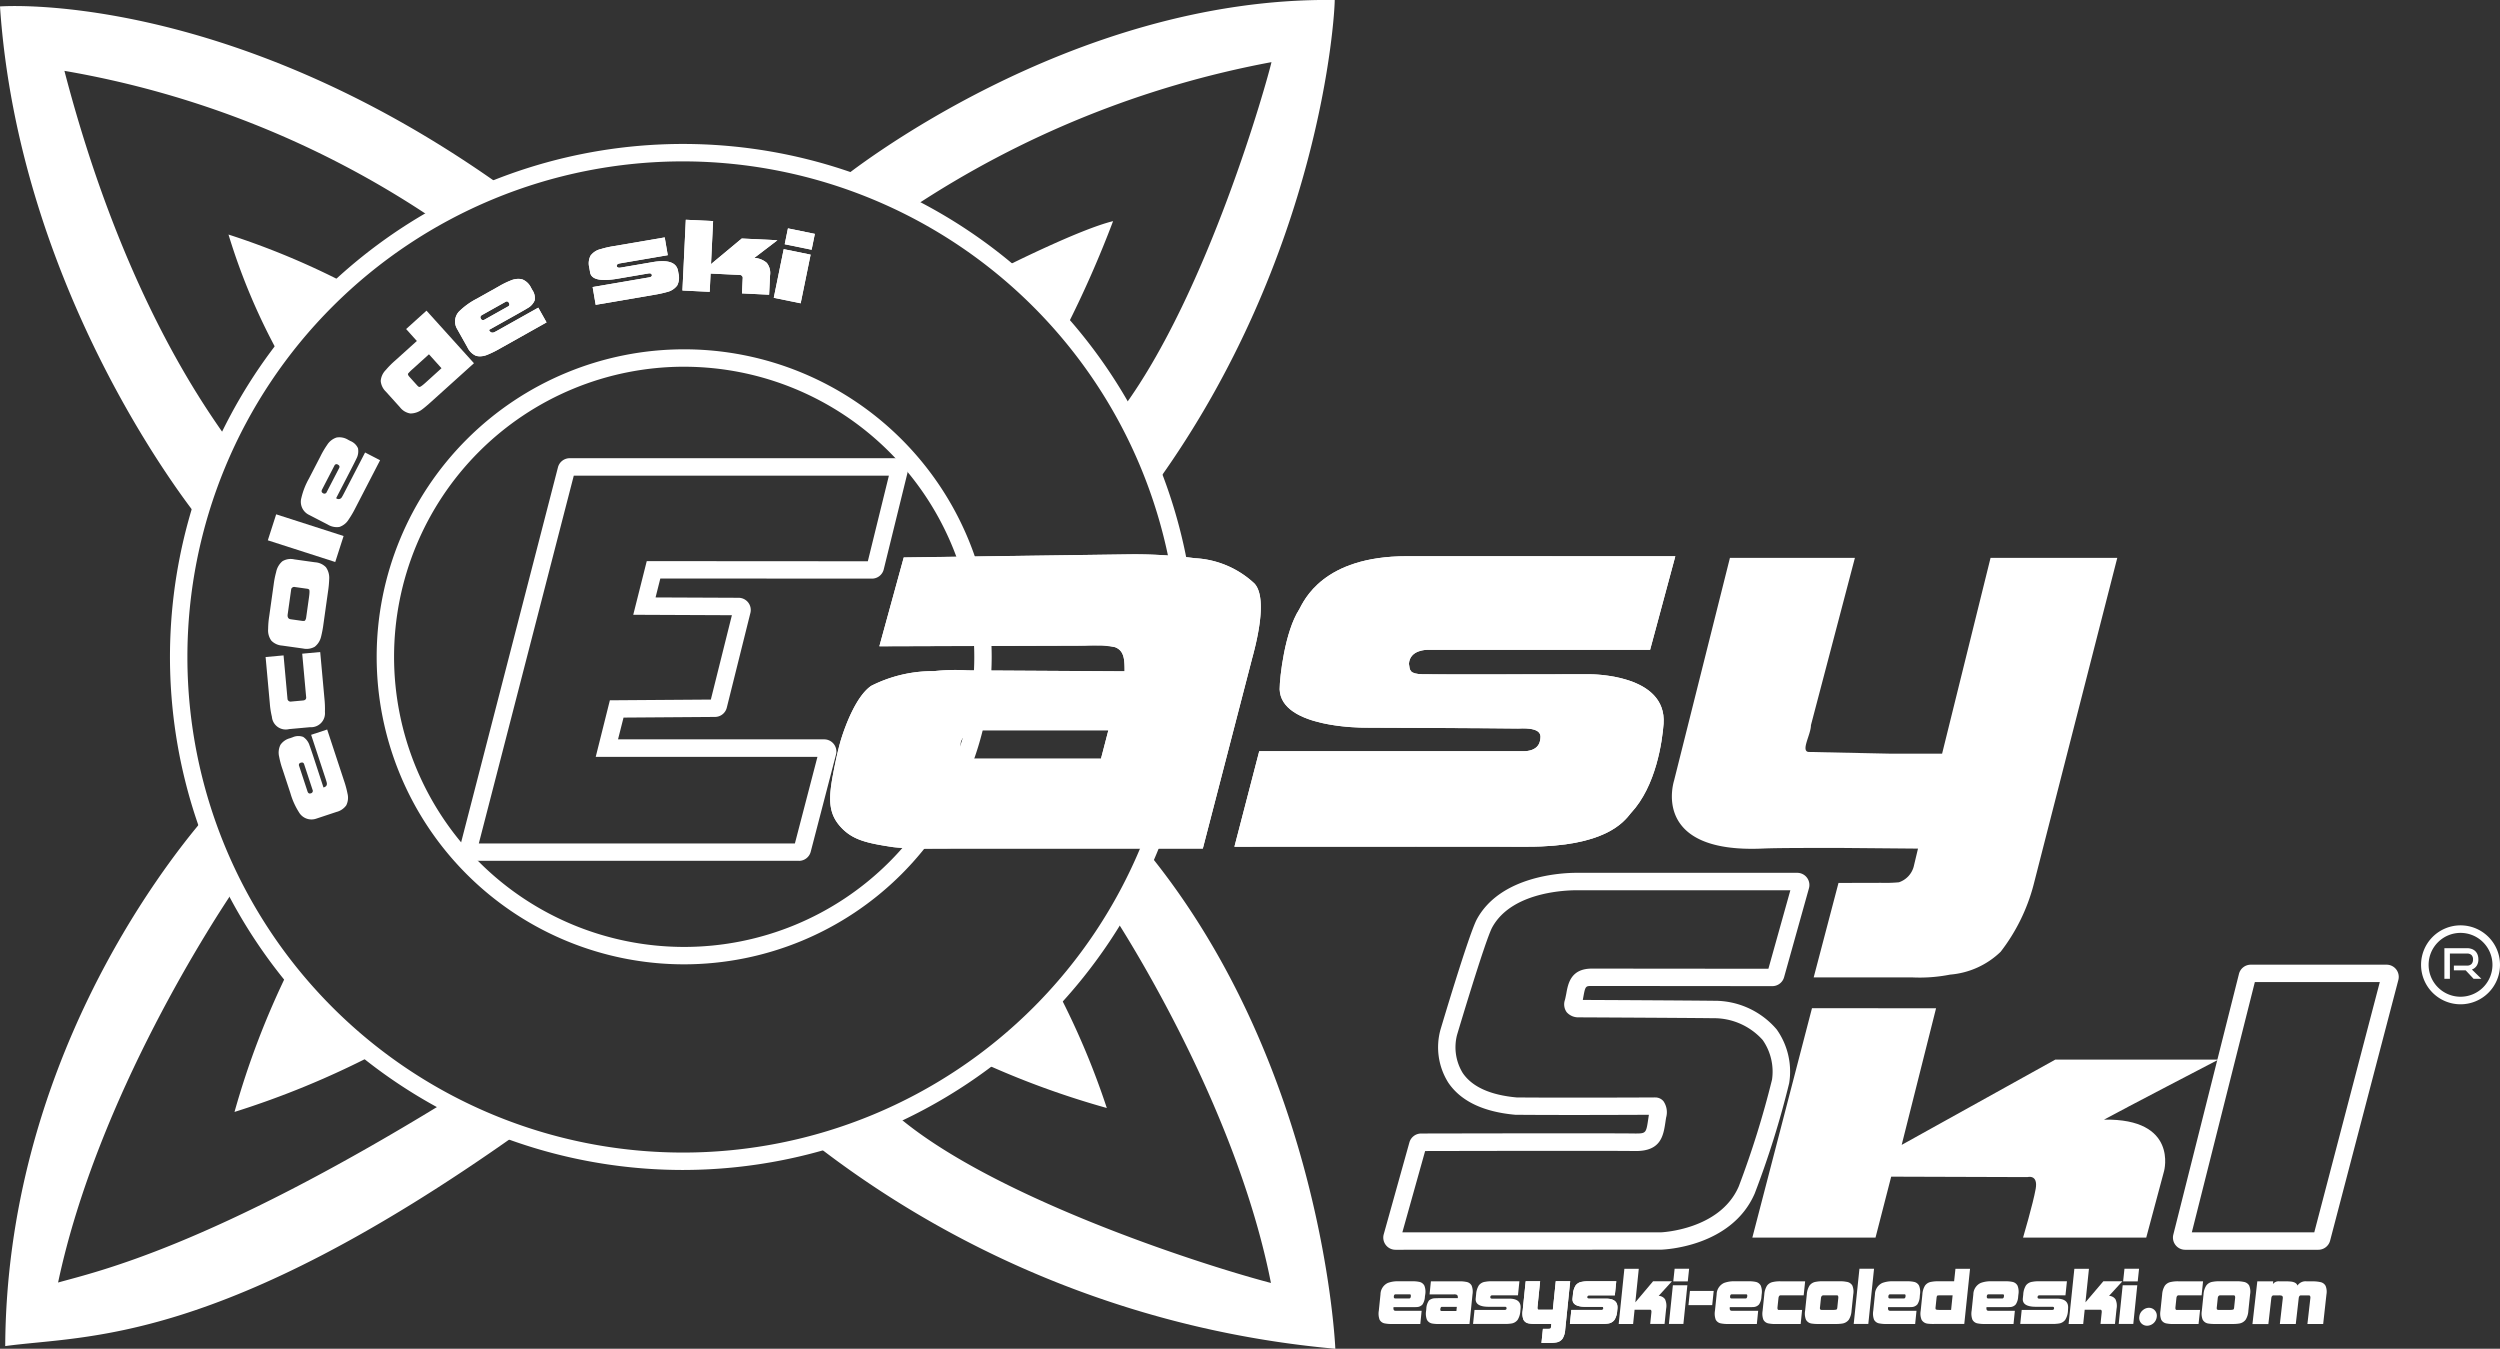
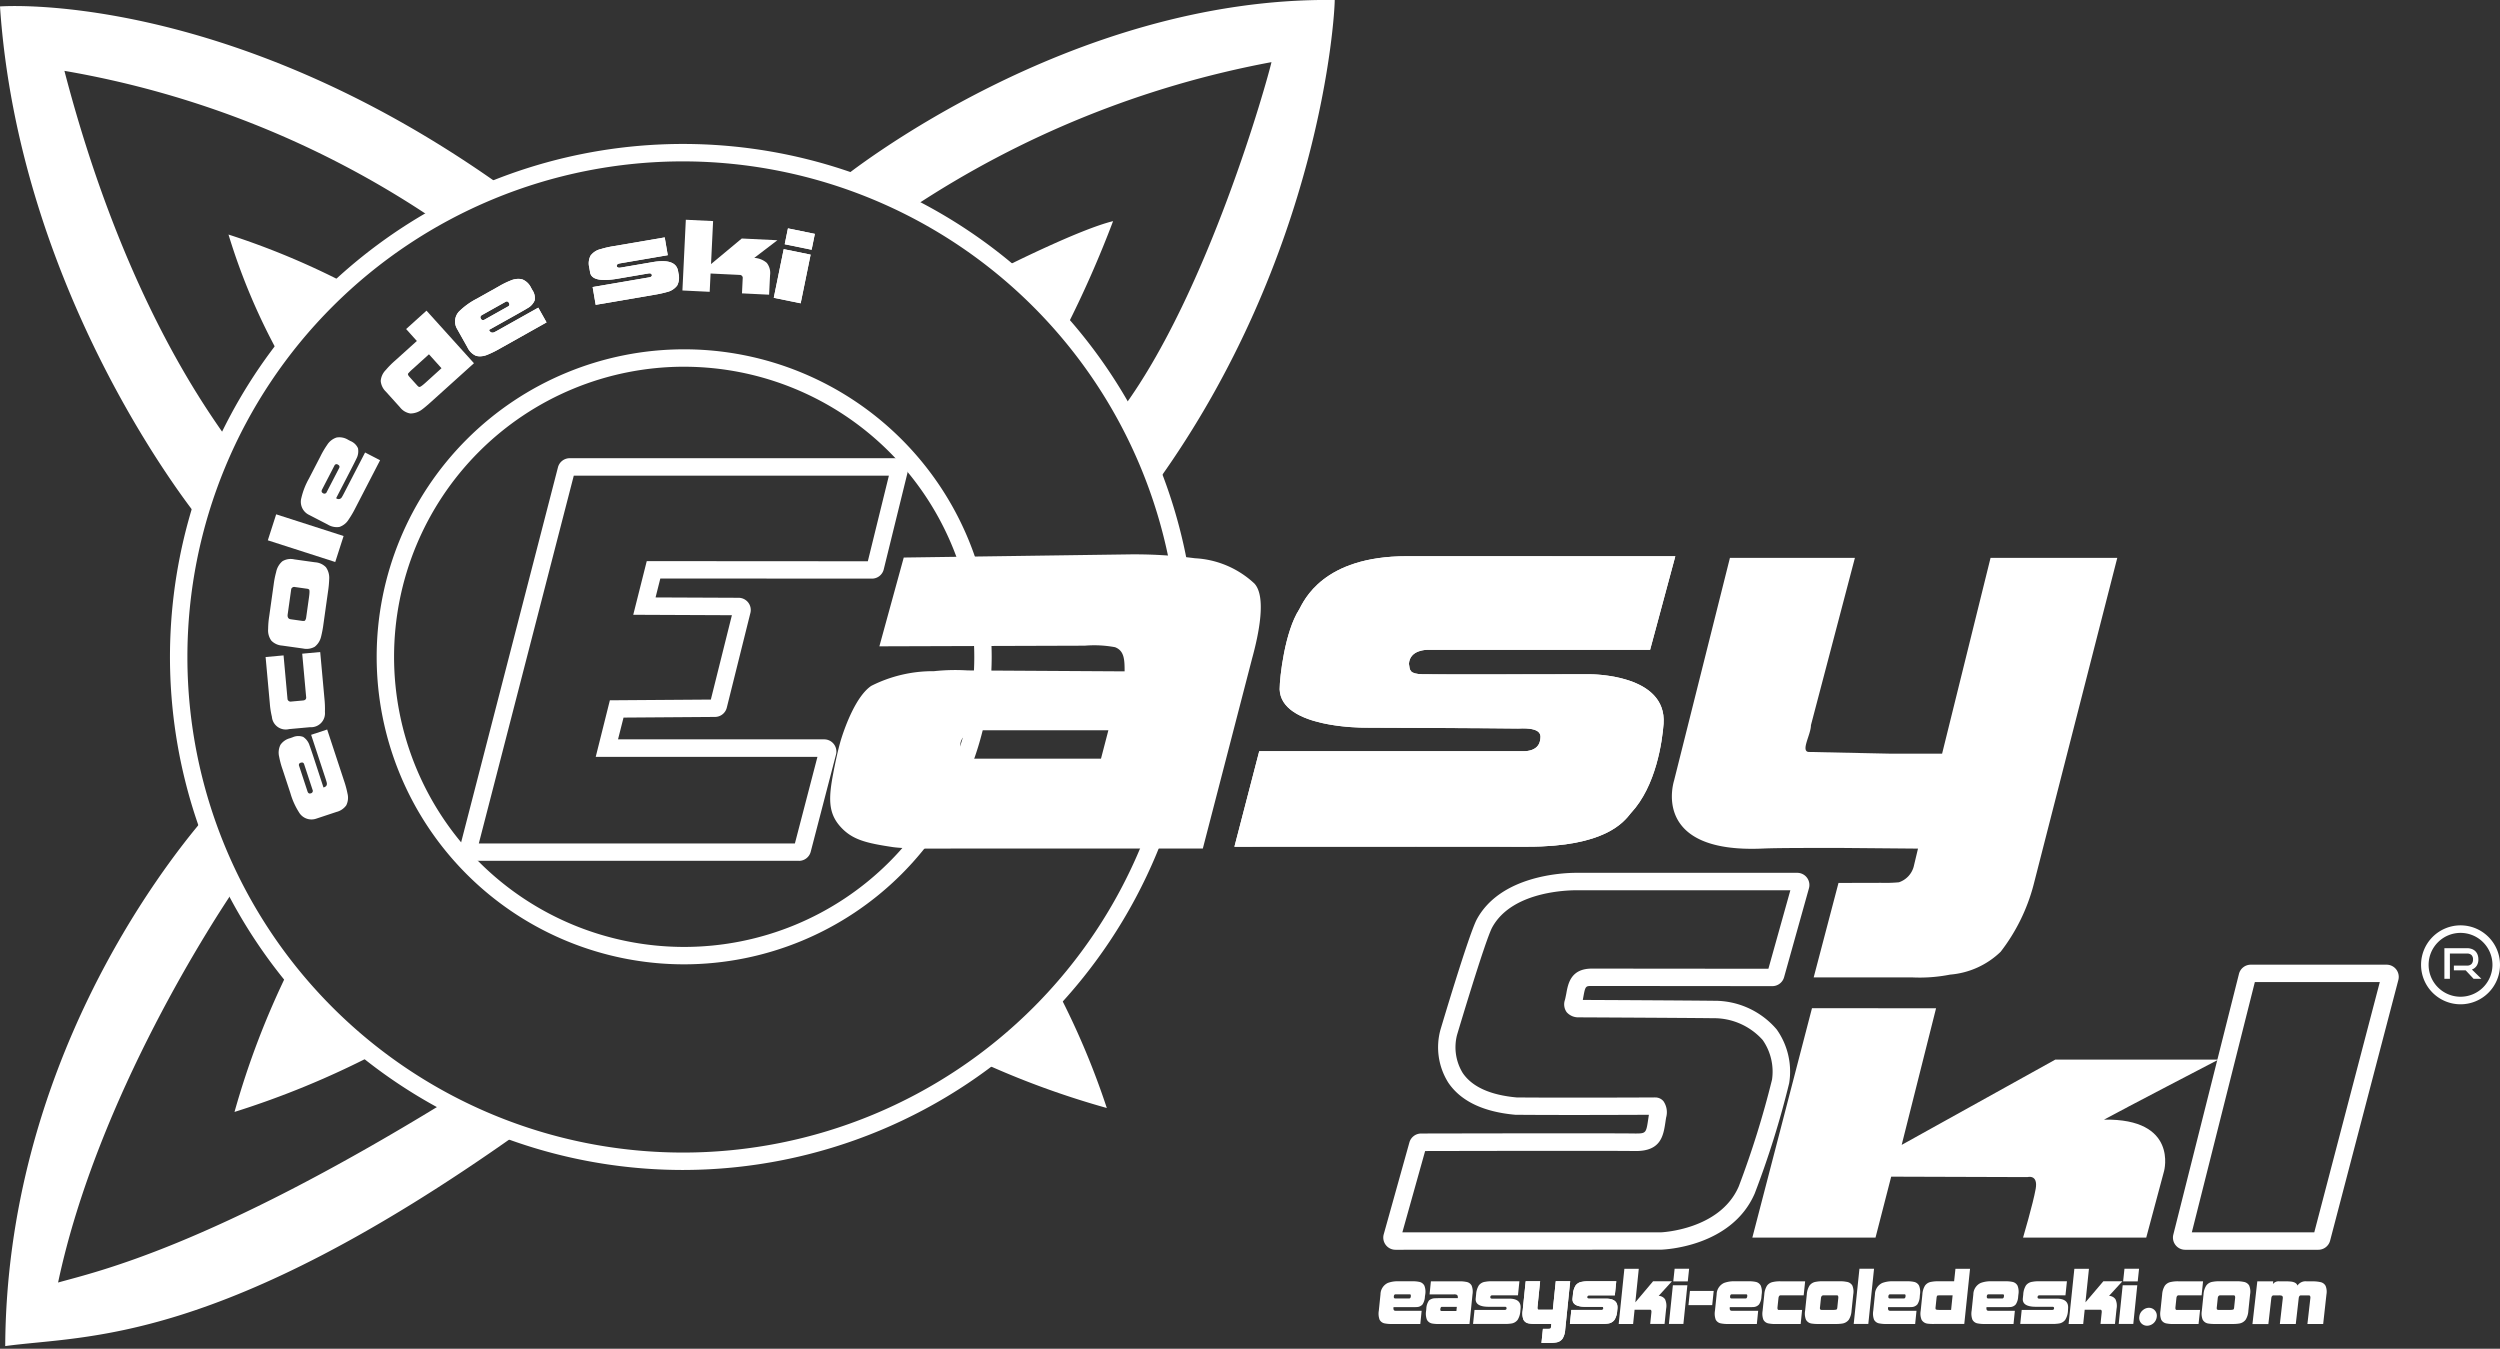
<svg xmlns="http://www.w3.org/2000/svg" width="188.449" height="101.665" viewBox="0 0 188.449 101.665">
  <rect x="0" y="0" width="188.449" height="101.665" fill="#333333" stroke="none" />
  <defs>
    <clipPath id="a">
      <rect width="188.449" height="101.665" fill="none" />
    </clipPath>
  </defs>
  <g clip-path="url(#a)">
    <path d="M480.33,176.957l4.2-16.743h9.421l-3.315,12.613c0,.7-.77,1.918-.2,2.018l6.128.129h3.959l3.652-14.76h9.553l-6.315,24.668a14.074,14.074,0,0,1-2.476,5.025,6.209,6.209,0,0,1-3.812,1.723,11.83,11.83,0,0,1-2.9.208h-7.382l1.87-7.119,3.194-.008a11.19,11.19,0,0,0,1.358-.04,1.719,1.719,0,0,0,1.113-1.166l.328-1.373-5.6-.049c-1.961,0-4.907-.01-6.08.044-8.6.394-6.693-5.17-6.693-5.17" transform="translate(-354.128 -118.164)" fill="#fff" />
    <path d="M367.517,159.76h20.242l-1.9,7.051H369.092s-1.345-.033-1.411,1.05c.066.492.033.766,1.017.793s12.565,0,12.565,0,5.873-.072,5.61,3.734c-.1,1.312-.558,4.692-2.461,6.726-.525.656-1.9,2.554-7.841,2.54s-22.047,0-22.047,0l1.87-7.2h19.849s1.115.1,1.312-.755c.1-.427.2-1.05-1.64-.951-1.9-.033-11.548-.066-11.548-.066s-6.332.066-6.43-2.887c0-.919.39-4.349,1.472-6.022.361-.656,1.776-4.014,8.108-4.014" transform="translate(-261.475 -117.829)" fill="#fff" />
    <path d="M387.759,159.76l-1.9,7.051H369.079c-.137,0-1.336.029-1.4,1.05.066.492.033.766,1.017.793.328.009,1.834.012,3.7.012,3.723,0,8.87-.012,8.87-.012h.023c.394,0,5.841.066,5.588,3.734-.1,1.312-.558,4.692-2.461,6.726-.523.654-1.893,2.54-7.777,2.54h-.065c-1.979,0-5.089-.006-8.355-.006-6.533,0-13.692.006-13.692.006l1.87-7.2h19.849s.039,0,.1,0c.282,0,1.048-.065,1.208-.758.091-.4.183-.962-1.276-.962-.112,0-.234,0-.365.01-1.9-.033-11.548-.066-11.548-.066h-.033c-.494,0-6.3-.06-6.4-2.887,0-.919.39-4.349,1.472-6.022.361-.656,1.776-4.014,8.108-4.014Zm0,.525h0Z" transform="translate(-261.475 -117.829)" fill="#fff" />
    <path d="M507.768,289.56l-4.495,17.29h9.285l1.181-4.593,10.269.033s.82-.23.623.886-.951,3.674-.951,3.674h9.285l1.345-5.02s1.083-3.97-4.527-3.871c1.247-.689,8.628-4.527,8.628-4.527h-12.3l-11.581,6.43,2.592-10.3Z" transform="translate(-371.182 -213.561)" fill="#fff" />
    <path d="M641.295,279.085l-5.145,19.652H626.11l4.948-19.652Zm0-.525H631.059a.525.525,0,0,0-.509.4L625.6,298.609a.525.525,0,0,0,.509.653H636.15a.525.525,0,0,0,.508-.392l5.145-19.652a.525.525,0,0,0-.508-.658m0,1.05h0Z" transform="translate(-461.392 -205.448)" fill="#fff" />
    <path d="M635.043,298.549H625a.919.919,0,0,1-.891-1.143l4.948-19.652a.918.918,0,0,1,.891-.694h10.236a.912.912,0,0,1,.727.357.924.924,0,0,1,.161.794l-5.145,19.652a.919.919,0,0,1-.889.686m-9.534-1.312h9.23l4.939-18.865h-9.419Z" transform="translate(-460.285 -204.342)" fill="#fff" />
    <path d="M412.92,252.7h16.66l-1.875,6.705s-12.068-.012-13.61-.012-1.411,1.214-1.64,2.067a.6.6,0,0,0,.643.82h.013s7.349.033,10.171.066c5.709.426,4.79,5.118,4.79,5.118a69.8,69.8,0,0,1-2.526,8.1c-1.542,3.576-6.266,3.707-6.266,3.707H399.3l1.936-6.921s6.488-.015,11.276-.015c2.322,0,4.244,0,4.833.014h.081c1.722,0,1.693-1.036,1.887-2.2.161-.966-.271-1.054-.433-1.054a.358.358,0,0,0-.059,0s-2.945.015-6.027.015c-1.541,0-3.116,0-4.373-.015-6.266-.558-4.856-5.216-4.856-5.216s2.067-6.955,2.657-8.136c1.548-2.917,5.905-3.052,6.7-3.052m0-.525c-.9,0-5.48.161-7.163,3.331-.61,1.22-2.612,7.947-2.7,8.233a4.6,4.6,0,0,0,.543,3.637c.871,1.29,2.476,2.048,4.769,2.252l.042,0c1.114.01,2.587.015,4.378.015,2.951,0,5.814-.014,6.018-.014a1.27,1.27,0,0,1-.017.439c-.019.115-.036.229-.053.341-.155,1.033-.213,1.419-1.316,1.419h-.072c-.526-.01-2.155-.014-4.842-.014-4.734,0-11.212.015-11.277.015a.525.525,0,0,0-.5.384l-1.936,6.921a.525.525,0,0,0,.505.666h19.995c.207-.006,5.068-.184,6.729-4.012a69,69,0,0,0,2.558-8.194c0-.009,0-.019.006-.029a5.041,5.041,0,0,0-.866-3.734,5.782,5.782,0,0,0-4.4-2.008l-.033,0c-2.791-.032-10.1-.065-10.174-.066h-.022a.435.435,0,0,1-.15-.03.472.472,0,0,1,.02-.129c.048-.179.081-.363.113-.541.144-.809.233-1.137,1.021-1.137,1.542,0,13.61.012,13.61.012h0a.525.525,0,0,0,.505-.383l1.875-6.705a.525.525,0,0,0-.506-.666H412.92" transform="translate(-294.11 -185.992)" fill="#fff" />
    <path d="M398.193,279.092a.919.919,0,0,1-.884-1.166L399.244,271a.922.922,0,0,1,.883-.671c.038,0,6.538-.015,11.278-.015,2.688,0,4.319.005,4.85.014h.069c.76,0,.77-.061.923-1.083.016-.107.032-.216.051-.326-.926,0-3.239.013-5.609.013-1.8,0-3.271-.005-4.381-.015l-.074,0c-2.416-.215-4.118-1.03-5.059-2.424a5,5,0,0,1-.594-3.972c.084-.284,2.091-7.034,2.721-8.294,1.792-3.378,6.575-3.549,7.515-3.549l.143,0h16.517a.918.918,0,0,1,.885,1.166l-1.875,6.705a.921.921,0,0,1-.884.671c-.43,0-12.1-.012-13.611-.012-.452,0-.489,0-.633.812-.014.079-.028.158-.044.239,1.423.007,7.4.036,9.874.064.025,0,.046,0,.066,0a6.145,6.145,0,0,1,4.676,2.162,5.481,5.481,0,0,1,.94,4.047l-.013.054a68.632,68.632,0,0,1-2.585,8.266c-1.753,4.041-6.855,4.227-7.072,4.233Zm.519-1.312h19.461c.034,0,4.483-.171,5.9-3.47a69.778,69.778,0,0,0,2.506-8.045,4.17,4.17,0,0,0-.705-2.985,4.929,4.929,0,0,0-3.733-1.643c-2.763-.031-10.069-.064-10.143-.065h0a1.157,1.157,0,0,1-.9-.39,1.019,1.019,0,0,1-.13-.926c.038-.14.066-.3.1-.463.134-.755.337-1.895,1.925-1.895,1.4,0,11.443.01,13.312.012l1.655-5.917H411.939c-.218,0-4.918-.1-6.476,2.842-.564,1.129-2.607,7.995-2.628,8.064a3.715,3.715,0,0,0,.429,2.868c.708,1.043,2.077,1.663,4.068,1.843,1.1.009,2.568.014,4.354.014,2.913,0,5.7-.013,6-.014a.735.735,0,0,1,.087,0,.8.8,0,0,1,.623.285,1.466,1.466,0,0,1,.2,1.228c-.018.11-.035.219-.05.326-.155,1.032-.33,2.2-2.225,2.2h-.089c-.519-.009-2.142-.014-4.826-.014-4.179,0-9.652.012-10.977.015Z" transform="translate(-293.004 -184.885)" fill="#fff" />
    <path d="M399.412,369.129a1.18,1.18,0,0,1-.179.592.587.587,0,0,1-.432.2q-.081.008-.565.008h-1.19c-.024.157.008.247.1.269a1.336,1.336,0,0,0,.189.008h1.829l-.1.992h-2.146a2.563,2.563,0,0,1-.525-.042.544.544,0,0,1-.4-.286,1.326,1.326,0,0,1-.057-.673l.127-1.235a.966.966,0,0,1,.548-.857,2.124,2.124,0,0,1,.836-.126h1a2.253,2.253,0,0,1,.525.042.554.554,0,0,1,.4.29,1.258,1.258,0,0,1,.064.66Zm-1.177.143q.1,0,.114-.16t-.082-.151H397.2q-.115,0-.131.151c-.011.107.022.16.1.16Z" transform="translate(-292.002 -271.396)" fill="#fff" />
    <path d="M412.809,371.2h-2.284a2.866,2.866,0,0,1-.509-.034.564.564,0,0,1-.414-.286,1.277,1.277,0,0,1-.063-.672l.016-.151a1.168,1.168,0,0,1,.2-.631.7.7,0,0,1,.461-.167c.065-.006.237-.009.513-.009h1.2c.013-.129-.013-.213-.078-.252a.439.439,0,0,0-.215-.033H409.8l.1-.984h2.146a2.337,2.337,0,0,1,.507.042.552.552,0,0,1,.417.277,1.249,1.249,0,0,1,.066.673Zm-.986-.983.032-.312h-1.127c-.066,0-.1.054-.115.16s.017.152.082.152Z" transform="translate(-302.04 -271.396)" fill="#fff" />
    <path d="M426.629,370.205a1.441,1.441,0,0,1-.206.681.717.717,0,0,1-.474.277,3.126,3.126,0,0,1-.516.034h-2.37l.109-1.059h2.278c.084,0,.13-.036.138-.109s-.029-.127-.113-.127h-1.231q-1.047,0-.981-.639l.03-.294a1.443,1.443,0,0,1,.2-.673.712.712,0,0,1,.477-.277,2.513,2.513,0,0,1,.516-.042h2.071l-.109,1.06h-1.927c-.1,0-.149.041-.157.125s.035.126.131.126h1.295q.932,0,.852.773Z" transform="translate(-312.024 -271.397)" fill="#fff" />
    <path d="M440.474,371.634a1.463,1.463,0,0,1-.195.664.708.708,0,0,1-.455.286,2.742,2.742,0,0,1-.545.042h-.592l.109-1.059h.276a1.652,1.652,0,0,0,.272-.013c.035-.009.06-.074.072-.2l.016-.159h-1.179a2.691,2.691,0,0,1-.537-.042.527.527,0,0,1-.393-.29,1.355,1.355,0,0,1-.055-.668l.229-2.219h1.088l-.2,1.95c-.012.118.014.185.077.2h1.081l.221-2.152h1.088Z" transform="translate(-322.491 -271.397)" fill="#fff" />
    <path d="M440.851,367.978l-.377,3.656a1.463,1.463,0,0,1-.195.664.708.708,0,0,1-.455.286,2.763,2.763,0,0,1-.545.042h-.593l.109-1.059h.277a1.691,1.691,0,0,0,.272-.013c.035-.009.059-.074.072-.2l.017-.159h-1.179a2.66,2.66,0,0,1-.537-.042.526.526,0,0,1-.393-.29,1.351,1.351,0,0,1-.055-.668l.229-2.219h1.087l-.2,1.95c-.012.118.013.185.077.2h1.081l.221-2.152Z" transform="translate(-322.491 -271.397)" fill="#fff" />
    <path d="M454.444,370.205a1.439,1.439,0,0,1-.205.681.717.717,0,0,1-.475.277,3.117,3.117,0,0,1-.515.034h-2.37l.109-1.059h2.279c.083,0,.13-.036.138-.109s-.03-.127-.114-.127h-1.231q-1.047,0-.981-.639l.03-.294a1.433,1.433,0,0,1,.2-.673.713.713,0,0,1,.477-.277,2.519,2.519,0,0,1,.516-.042h2.071l-.109,1.06h-1.927c-.1,0-.149.041-.157.125s.035.126.131.126h1.295q.931,0,.852.773Z" transform="translate(-332.54 -271.397)" fill="#fff" />
    <path d="M454.375,367.978l-.109,1.06h-1.928c-.1,0-.148.041-.157.126s.035.126.131.126h1.294q.932,0,.852.773l-.014.143a1.439,1.439,0,0,1-.205.681.717.717,0,0,1-.475.277,3.115,3.115,0,0,1-.515.034h-2.37l.109-1.059h2.278c.084,0,.13-.036.138-.109s-.03-.127-.114-.127h-1.231q-1.047,0-.981-.639l.03-.294a1.434,1.434,0,0,1,.2-.672.713.713,0,0,1,.477-.277,2.534,2.534,0,0,1,.516-.042Z" transform="translate(-332.54 -271.397)" fill="#fff" />
    <path d="M468.9,365.333l-1,1.1a.613.613,0,0,1,.48.257,1.2,1.2,0,0,1,.081.718l-.118,1.143h-1.082l.09-.874c.012-.118-.015-.185-.083-.2h-1.185l-.11,1.076h-1.087l.428-4.161H466.4l-.26,2.53,1.338-1.589Z" transform="translate(-342.869 -268.752)" fill="#fff" />
    <path d="M480.732,365.341h-1.093l.1-.95h1.093Zm-.331,3.21h-1.093l.3-2.916H480.7Z" transform="translate(-353.507 -268.752)" fill="#fff" />
    <path d="M486.716,371.831h-1.79l.111-1.068h1.791Z" transform="translate(-357.65 -273.451)" fill="#fff" />
    <path d="M495.983,369.129a1.17,1.17,0,0,1-.18.592.6.6,0,0,1-.436.2q-.082.008-.569.008h-1.2c-.024.157.009.247.1.269a1.381,1.381,0,0,0,.191.008h1.846l-.1.992h-2.165a2.6,2.6,0,0,1-.529-.042.549.549,0,0,1-.406-.286,1.315,1.315,0,0,1-.057-.673l.128-1.235a.965.965,0,0,1,.554-.857,2.153,2.153,0,0,1,.843-.126h1a2.3,2.3,0,0,1,.53.042.557.557,0,0,1,.4.29,1.25,1.25,0,0,1,.065.66Zm-1.187.143c.066,0,.1-.053.115-.16s-.017-.151-.082-.151h-1.08c-.077,0-.121.05-.131.151s.022.16.1.16Z" transform="translate(-363.205 -271.396)" fill="#fff" />
    <path d="M509.047,371.2h-1.875a2.648,2.648,0,0,1-.536-.042.546.546,0,0,1-.4-.286,1.293,1.293,0,0,1-.058-.664l.128-1.235a1.439,1.439,0,0,1,.2-.656.716.716,0,0,1,.459-.286,2.362,2.362,0,0,1,.545-.051h1.875l-.111,1.06H507.5c-.072.022-.114.092-.126.21l-.073.69c-.012.118.014.185.078.2h1.776Z" transform="translate(-373.314 -271.396)" fill="#fff" />
    <path d="M521.885,370.205a1.4,1.4,0,0,1-.206.673.755.755,0,0,1-.48.286,2.984,2.984,0,0,1-.52.034h-1.294a2.962,2.962,0,0,1-.519-.034.574.574,0,0,1-.414-.286,1.243,1.243,0,0,1-.066-.673l.129-1.235a1.4,1.4,0,0,1,.206-.668.718.718,0,0,1,.474-.282,2.5,2.5,0,0,1,.526-.042h1.294a2.357,2.357,0,0,1,.489.042.59.59,0,0,1,.439.273,1.19,1.19,0,0,1,.072.677Zm-1.069-.268.071-.69c.012-.117-.013-.188-.076-.21h-1.051c-.106.01-.165.081-.179.21l-.072.69a.265.265,0,0,0,.012.159.176.176,0,0,0,.124.043h.831q.272,0,.308-.059a.413.413,0,0,0,.032-.143" transform="translate(-382.318 -271.397)" fill="#fff" />
    <path d="M533.5,368.552h-1.1l.432-4.161h1.1Z" transform="translate(-392.668 -268.752)" fill="#fff" />
    <path d="M541.447,369.129a1.173,1.173,0,0,1-.18.592.6.6,0,0,1-.436.2q-.082.008-.57.008h-1.2c-.024.157.009.247.1.269a1.378,1.378,0,0,0,.191.008H541.2l-.1.992h-2.165a2.6,2.6,0,0,1-.53-.042.547.547,0,0,1-.406-.286,1.311,1.311,0,0,1-.058-.673l.128-1.235a.966.966,0,0,1,.554-.857,2.157,2.157,0,0,1,.843-.126h1a2.3,2.3,0,0,1,.53.042.556.556,0,0,1,.4.29,1.239,1.239,0,0,1,.065.66Zm-1.187.143q.1,0,.115-.16t-.082-.151h-1.08c-.078,0-.121.05-.132.151s.022.16.1.16Z" transform="translate(-396.736 -271.396)" fill="#fff" />
    <path d="M554.865,368.552h-2.287a3.345,3.345,0,0,1-.491-.025.606.606,0,0,1-.437-.285,1.217,1.217,0,0,1-.071-.681l.128-1.235a1.425,1.425,0,0,1,.2-.668.711.711,0,0,1,.476-.282,2.442,2.442,0,0,1,.527-.042H554.1l.1-.941h1.1Zm-.993-1.059.114-1.1h-.865a1.329,1.329,0,0,0-.275.016c-.036.011-.06.076-.072.193l-.072.689a.282.282,0,0,0,.008.143c.012.04.11.059.3.059Z" transform="translate(-406.799 -268.752)" fill="#fff" />
    <path d="M569.706,369.129a1.168,1.168,0,0,1-.181.592.592.592,0,0,1-.435.2c-.054.005-.245.008-.57.008h-1.2c-.024.157.009.247.1.269a1.379,1.379,0,0,0,.191.008h1.845l-.1.992h-2.165a2.605,2.605,0,0,1-.53-.042.548.548,0,0,1-.405-.286,1.314,1.314,0,0,1-.058-.673l.129-1.235a.965.965,0,0,1,.553-.857,2.162,2.162,0,0,1,.844-.126h1a2.3,2.3,0,0,1,.53.042.558.558,0,0,1,.405.29,1.248,1.248,0,0,1,.065.66Zm-1.187.143c.065,0,.1-.053.115-.16s-.018-.151-.083-.151h-1.079c-.078,0-.122.05-.131.151s.021.16.1.16Z" transform="translate(-417.577 -271.396)" fill="#fff" />
    <path d="M583.811,370.205a1.429,1.429,0,0,1-.207.681.725.725,0,0,1-.478.277,3.185,3.185,0,0,1-.52.034h-2.391l.109-1.059h2.3q.128,0,.139-.109c.009-.084-.029-.127-.115-.127H581.4q-1.056,0-.99-.639l.031-.294a1.433,1.433,0,0,1,.2-.673.721.721,0,0,1,.481-.277,2.557,2.557,0,0,1,.521-.042h2.09l-.11,1.06h-1.944c-.1,0-.149.041-.158.125s.035.126.132.126h1.305q.941,0,.86.773Z" transform="translate(-427.929 -271.397)" fill="#fff" />
    <path d="M598.182,365.333l-1.008,1.1a.617.617,0,0,1,.484.257,1.18,1.18,0,0,1,.082.718l-.119,1.143H596.53l.091-.874q.018-.177-.083-.2h-1.2l-.112,1.076h-1.1l.433-4.161h1.1l-.264,2.53,1.35-1.589Z" transform="translate(-438.195 -268.752)" fill="#fff" />
    <path d="M609.918,365.341h-1.1l.1-.95h1.1Zm-.334,3.21h-1.1l.3-2.916h1.1Z" transform="translate(-448.777 -268.752)" fill="#fff" />
    <path d="M614.393,376.28a.724.724,0,0,1,.28-.513.707.707,0,0,1,.449-.169.594.594,0,0,1,.586.681.745.745,0,0,1-.727.672.6.6,0,0,1-.414-.16.581.581,0,0,1-.174-.513" transform="translate(-453.133 -277.018)" fill="#fff" />
    <path d="M623.309,371.2h-1.878a2.658,2.658,0,0,1-.536-.042.546.546,0,0,1-.4-.286,1.3,1.3,0,0,1-.059-.664l.129-1.235a1.429,1.429,0,0,1,.2-.656.719.719,0,0,1,.46-.286,2.37,2.37,0,0,1,.546-.051h1.878l-.11,1.06h-1.773c-.072.022-.114.092-.127.21l-.072.69c-.012.118.014.185.078.2h1.779Z" transform="translate(-457.583 -271.396)" fill="#fff" />
    <path d="M635.837,370.205a1.4,1.4,0,0,1-.206.673.753.753,0,0,1-.48.286,3,3,0,0,1-.521.034h-1.3a2.968,2.968,0,0,1-.519-.034.575.575,0,0,1-.415-.286,1.232,1.232,0,0,1-.066-.673l.128-1.235a1.4,1.4,0,0,1,.206-.668.719.719,0,0,1,.474-.282,2.518,2.518,0,0,1,.528-.042h1.3a2.36,2.36,0,0,1,.49.042.591.591,0,0,1,.44.273,1.184,1.184,0,0,1,.072.677Zm-1.07-.268.072-.69c.012-.117-.013-.188-.077-.21h-1.052c-.106.01-.166.081-.179.21l-.072.69a.264.264,0,0,0,.012.159c.017.023.058.037.124.043h.831q.274,0,.309-.059a.394.394,0,0,0,.032-.143" transform="translate(-466.357 -271.397)" fill="#fff" />
    <path d="M652.228,371.2H651.04l.222-1.95c.014-.117-.017-.188-.09-.21h-.649c-.078.022-.125.092-.138.21l-.222,1.95h-1.2l.221-1.941q.018-.168-.1-.2a.765.765,0,0,0-.221-.017h-.407c-.079.022-.125.092-.138.21l-.221,1.95h-1.2l.366-3.219h1.2l-.024.21a.524.524,0,0,1,.482-.21h.4a3.522,3.522,0,0,1,.544.026q.361.067.424.294a.731.731,0,0,1,.7-.319h.4a2.661,2.661,0,0,1,.6.051.571.571,0,0,1,.422.29,1.187,1.187,0,0,1,.063.651Z" transform="translate(-477.108 -271.396)" fill="#fff" />
    <path d="M704.231,274.629l-.6-.641h-.887v-.356h.989a.451.451,0,0,0,.339-.119.479.479,0,0,0,.114-.345.433.433,0,0,0-.119-.335.473.473,0,0,0-.334-.11h-1.289v1.905h-.415V272.32h1.7a1.034,1.034,0,0,1,.362.059.743.743,0,0,1,.271.168.732.732,0,0,1,.17.265.983.983,0,0,1,.059.35.861.861,0,0,1-.129.485.715.715,0,0,1-.36.281l.714.7Z" transform="translate(-517.772 -200.846)" fill="#fff" />
    <path d="M698.307,265.763a2.975,2.975,0,1,0,2.975,2.975,2.975,2.975,0,0,0-2.975-2.975m0,5.38a2.406,2.406,0,1,1,2.406-2.406,2.406,2.406,0,0,1-2.406,2.406" transform="translate(-512.833 -196.01)" fill="#fff" />
    <path d="M166.025,133.623l-1.781,7.24-16.666-.011-.82,3.259,7.435.032-1.783,7.141-7.611.055-.87,3.477h16.716l-1.9,7.316H134.1l7.361-28.51Zm-5.38,21.194h0m5.379-21.719H141.464a.525.525,0,0,0-.508.394L133.595,162a.525.525,0,0,0,.508.656h24.639a.525.525,0,0,0,.508-.393l1.9-7.29a.518.518,0,0,0,.025-.159.525.525,0,0,0-.524-.525H144.6l.608-2.43,7.2-.052a.525.525,0,0,0,.505-.4l1.783-7.141a.525.525,0,0,0-.507-.652l-6.765-.029.557-2.212,16.257.011h0a.525.525,0,0,0,.51-.4l1.781-7.24a.525.525,0,0,0-.51-.65m0,1.05h0Z" transform="translate(-98.519 -98.165)" fill="#fff" />
    <path d="M157.637,161.944H133a.912.912,0,0,1-.726-.356.925.925,0,0,1-.163-.792l7.361-28.51a.918.918,0,0,1,.889-.689H164.92a.918.918,0,0,1,.892,1.138l-1.781,7.24a.917.917,0,0,1-.892.7l-15.95-.01-.359,1.427,6.262.027a.919.919,0,0,1,.887,1.141L152.2,150.4a.919.919,0,0,1-.885.7l-6.9.05L144,152.791H159.54a.919.919,0,0,1,.877,1.2l-1.891,7.271a.919.919,0,0,1-.889.687m-24.13-1.312h23.826l1.7-6.529H142.32l1.066-4.262,7.611-.055,1.587-6.358-7.436-.033,1.018-4.045,16.665.011,1.587-6.452H140.665Z" transform="translate(-97.414 -97.058)" fill="#fff" />
    <path d="M87.5,118.688a38.67,38.67,0,1,1,38.67-38.669A38.713,38.713,0,0,1,87.5,118.688m0-76.027a37.357,37.357,0,1,0,37.357,37.358A37.4,37.4,0,0,0,87.5,42.661m.09,60.526a23.18,23.18,0,1,1,23.18-23.18,23.206,23.206,0,0,1-23.18,23.18m0-45.048a21.868,21.868,0,1,0,21.868,21.868A21.893,21.893,0,0,0,87.594,58.14" transform="translate(-36.017 -30.496)" fill="#fff" />
    <path d="M89.255,119.816a37.925,37.925,0,1,1,14.81-2.99,37.811,37.811,0,0,1-14.81,2.99m0-76.027A37.981,37.981,0,1,0,127.236,81.77,38.024,38.024,0,0,0,89.255,43.79m.09,60.526a22.557,22.557,0,1,1,15.95-6.607,22.41,22.41,0,0,1-15.95,6.607m0-45.048a22.491,22.491,0,1,0,22.491,22.491A22.516,22.516,0,0,0,89.345,59.268" transform="translate(-37.768 -32.248)" fill="#fff" />
    <path d="M81.1,210.1a1.049,1.049,0,0,1,.792-.026,1.194,1.194,0,0,1,.484.66q.058.141.344,1.01l.7,2.141c.2-.049.28-.162.253-.336q-.02-.1-.1-.344l-1.083-3.289,1.209-.4,1.27,3.858a7.294,7.294,0,0,1,.262.968,1.29,1.29,0,0,1-.093.89,1.3,1.3,0,0,1-.745.5l-1.506.5a1.094,1.094,0,0,1-1.318-.483,5.483,5.483,0,0,1-.64-1.429l-.589-1.789a6.5,6.5,0,0,1-.262-.969,1.315,1.315,0,0,1,.1-.892,1.251,1.251,0,0,1,.726-.5Zm.862,2.032c-.039-.117-.123-.154-.252-.112a.168.168,0,0,0-.127.237l.633,1.924q.068.207.252.146a.187.187,0,0,0,.127-.271Z" transform="translate(-59.037 -154.526)" fill="#fff" />
    <path d="M80.4,187.263l.318,3.5a7.433,7.433,0,0,1,.038,1.014,1.05,1.05,0,0,1-1.119,1.151l-1.579.144a1.049,1.049,0,0,1-1.3-.932,6.185,6.185,0,0,1-.156-1l-.318-3.5,1.354-.123.263,2.907q.035.39.036.4a.241.241,0,0,0,.286.171l.881-.08q.226-.021.241-.208,0-.011-.037-.412l-.264-2.907Z" transform="translate(-56.263 -138.113)" fill="#fff" />
    <path d="M80.548,160.8a1.248,1.248,0,0,1,.819.373,1.382,1.382,0,0,1,.246.887,8,8,0,0,1-.092.966l-.337,2.4a8.37,8.37,0,0,1-.179.965,1.37,1.37,0,0,1-.479.774,1.248,1.248,0,0,1-.89.134l-1.57-.22a1.25,1.25,0,0,1-.814-.372,1.308,1.308,0,0,1-.242-.875,6.64,6.64,0,0,1,.083-.978l.337-2.4a6.608,6.608,0,0,1,.182-.909,1.443,1.443,0,0,1,.469-.82,1.211,1.211,0,0,1,.9-.144Zm-.628,1.99-.876-.123a.24.24,0,0,0-.293.146l-.057.41-.216,1.542q-.019.294.226.329l.876.123q.16.022.21-.026a.475.475,0,0,0,.087-.23l.216-1.542q.071-.507,0-.571a.339.339,0,0,0-.177-.058" transform="translate(-56.798 -118.415)" fill="#fff" />
    <rect width="2.058" height="5.339" transform="translate(20.188 40.729) rotate(-72.17)" fill="#fff" />
    <path d="M90.17,125.858a1.051,1.051,0,0,1,.573.548,1.2,1.2,0,0,1-.132.808q-.061.141-.481.953l-1.035,2a.279.279,0,0,0,.417-.054q.055-.082.175-.314l1.59-3.076,1.131.584-1.865,3.608a7.263,7.263,0,0,1-.508.865,1.288,1.288,0,0,1-.7.557,1.305,1.305,0,0,1-.876-.183l-1.408-.728a1.093,1.093,0,0,1-.577-1.279,5.479,5.479,0,0,1,.571-1.458l.865-1.673a6.513,6.513,0,0,1,.508-.865,1.316,1.316,0,0,1,.706-.555,1.253,1.253,0,0,1,.867.166Zm-.847,2.038q.085-.164-.1-.259a.168.168,0,0,0-.257.075l-.93,1.8q-.1.193.072.283a.187.187,0,0,0,.282-.1Z" transform="translate(-63.757 -92.615)" fill="#fff" />
    <path d="M116.38,93.178l-3.186,2.873q-.469.423-.709.6a1.464,1.464,0,0,1-.9.315,1.23,1.23,0,0,1-.783-.47l-1.062-1.177a1.269,1.269,0,0,1-.388-.8,1.3,1.3,0,0,1,.381-.83,6.545,6.545,0,0,1,.692-.7l1.65-1.488-.809-.9,1.536-1.386Zm-2.447.376-.946-1.049-1.2,1.087a3.406,3.406,0,0,0-.366.359q-.058.081.093.25l.592.657c.063.07.114.105.155.107q.083.027.471-.323Z" transform="translate(-80.653 -65.798)" fill="#fff" />
    <path d="M136.517,80.946a1.05,1.05,0,0,1,.177.772,1.2,1.2,0,0,1-.555.6q-.128.084-.925.531l-1.966,1.1q.129.274.378.184.091-.039.319-.167l3.02-1.694.623,1.11-3.542,1.988a7.351,7.351,0,0,1-.9.443,1.291,1.291,0,0,1-.892.08,1.307,1.307,0,0,1-.631-.635l-.776-1.383a1.093,1.093,0,0,1,.222-1.386,5.473,5.473,0,0,1,1.279-.9l1.643-.922a6.487,6.487,0,0,1,.9-.443,1.314,1.314,0,0,1,.894-.075,1.254,1.254,0,0,1,.633.616Zm-1.829,1.236q.161-.091.061-.269a.168.168,0,0,0-.256-.079l-1.766.991q-.19.107-.095.276a.187.187,0,0,0,.29.072Z" transform="translate(-96.388 -59.079)" fill="#fff" />
    <path d="M135.481,80.1a.9.9,0,0,1,.3.049,1.252,1.252,0,0,1,.633.616l.1.179a1.051,1.051,0,0,1,.177.772,1.2,1.2,0,0,1-.555.6q-.128.084-.925.531l-1.966,1.1q.1.206.262.206a.334.334,0,0,0,.116-.023q.091-.038.319-.166l3.02-1.694.623,1.109-3.542,1.988a7.292,7.292,0,0,1-.9.443,1.718,1.718,0,0,1-.6.129.837.837,0,0,1-.292-.049,1.306,1.306,0,0,1-.631-.635l-.776-1.383a1.093,1.093,0,0,1,.221-1.386,5.493,5.493,0,0,1,1.279-.9l1.643-.922a6.471,6.471,0,0,1,.9-.443,1.7,1.7,0,0,1,.592-.124m-2.689,3.11a.269.269,0,0,0,.129-.04l1.766-.991a.173.173,0,0,0,.061-.27.179.179,0,0,0-.152-.111.214.214,0,0,0-.1.032l-1.766.991q-.19.107-.1.276a.184.184,0,0,0,.161.112" transform="translate(-96.388 -59.079)" fill="#fff" />
    <path d="M175.87,70.926a1.267,1.267,0,0,1-.1.9,1.339,1.339,0,0,1-.772.493,8.528,8.528,0,0,1-.948.206l-4.422.758-.229-1.34,4.25-.728c.157-.027.228-.087.213-.179s-.106-.146-.264-.119l-2.3.393q-1.954.335-2.092-.473l-.064-.372a1.265,1.265,0,0,1,.1-.893,1.33,1.33,0,0,1,.777-.494,6.88,6.88,0,0,1,.946-.217l3.864-.662.229,1.339-3.6.616q-.269.046-.241.206t.3.113l2.415-.414q1.739-.3,1.906.68Z" transform="translate(-124.723 -50.304)" fill="#fff" />
    <path d="M174.829,68.2l.229,1.34-3.6.616q-.269.046-.241.206c.014.082.077.124.188.124a.627.627,0,0,0,.108-.01l2.415-.414a4.368,4.368,0,0,1,.726-.07q1.052,0,1.18.75l.031.181a1.268,1.268,0,0,1-.1.9,1.339,1.339,0,0,1-.772.493,8.459,8.459,0,0,1-.948.206l-4.422.758-.229-1.34,4.25-.728q.236-.04.213-.178t-.177-.127a.51.51,0,0,0-.087.008l-2.3.393a5.975,5.975,0,0,1-.989.1q-1.006,0-1.1-.571l-.064-.372a1.267,1.267,0,0,1,.1-.893,1.331,1.331,0,0,1,.777-.494,6.873,6.873,0,0,1,.946-.217Z" transform="translate(-124.723 -50.303)" fill="#fff" />
    <path d="M203.144,64.663l-1.743,1.33a1.573,1.573,0,0,1,.941.375,1.22,1.22,0,0,1,.249.935l-.071,1.465-2.045-.1.054-1.12a.226.226,0,0,0-.183-.268l-.4-.02-1.838-.088-.067,1.379-2.056-.1.257-5.332,2.056.1-.156,3.242,2.317-1.929Z" transform="translate(-144.545 -46.554)" fill="#fff" />
-     <path d="M196.241,63.121l2.056.1-.156,3.243,2.317-1.929,2.687.13-1.743,1.33a1.573,1.573,0,0,1,.941.375,1.22,1.22,0,0,1,.249.935l-.071,1.465-2.045-.1.054-1.12a.226.226,0,0,0-.183-.268l-.4-.019-1.838-.089-.066,1.379-2.056-.1Z" transform="translate(-144.545 -46.554)" fill="#fff" />
    <path d="M224.259,71.249l-2.027-.414.75-3.667,2.027.414Zm.825-4.036-2.027-.415L223.3,65.6l2.027.415Z" transform="translate(-163.904 -48.385)" fill="#fff" />
    <path d="M223.3,65.6l2.027.415-.244,1.194-2.027-.414Zm-.32,1.564,2.027.415-.75,3.667-2.027-.415.75-3.667" transform="translate(-163.905 -48.385)" fill="#fff" />
    <path d="M266.53,181.387H248.8c-2.239,0-4.394.05-5.589-.1-2.084-.309-3.133-.566-4.021-1.57s-.885-2.1-.518-4.008c0,0,.306-1.662.623-2.657s1.126-3.171,2.242-3.926a10.306,10.306,0,0,1,4.735-1.107,14.911,14.911,0,0,1,2.527-.057l11.835.071c0-.888-.025-1.551-.72-1.821a8.536,8.536,0,0,0-2.28-.115l-15.486.049,1.837-6.693,16.8-.235a35.316,35.316,0,0,1,5.152.289,7.093,7.093,0,0,1,4.486,1.911c.907,1,.329,3.8-.182,5.655Zm-7.677-6.773.558-2.143h-9.58c-.657,0-1.579.368-1.579,1.1q0,1.043.984,1.043Z" transform="translate(-175.861 -117.426)" fill="#fff" />
-     <path d="M260.788,159.214a35.316,35.316,0,0,1,5.152.289,7.093,7.093,0,0,1,4.486,1.911c.907,1,.329,3.8-.182,5.655l-3.714,14.317H248.8c-.879,0-1.746.008-2.546.008a27.162,27.162,0,0,1-3.044-.112c-2.084-.309-3.133-.566-4.021-1.57s-.885-2.1-.518-4.008c0,0,.307-1.662.623-2.657s1.126-3.171,2.242-3.926a10.306,10.306,0,0,1,4.735-1.107,14.911,14.911,0,0,1,2.527-.057l11.835.071c0-.888-.025-1.551-.72-1.821a3.843,3.843,0,0,0-1.27-.119c-.3,0-.638,0-1.01,0l-15.486.049,1.837-6.693Zm-1.377,13.257h-9.58c-.657,0-1.579.368-1.579,1.1q0,1.043.984,1.043h9.617l.558-2.143" transform="translate(-175.861 -117.426)" fill="#fff" />
    <path d="M71.4,278.827a62.279,62.279,0,0,0-4.062,10.635,65.972,65.972,0,0,0,10.455-4.3,38.248,38.248,0,0,1-6.393-6.33" transform="translate(-49.661 -205.645)" fill="#fff" />
    <path d="M89.255,119.816a37.925,37.925,0,1,1,14.81-2.99,37.811,37.811,0,0,1-14.81,2.99m0-76.027A37.981,37.981,0,1,0,127.236,81.77,38.024,38.024,0,0,0,89.255,43.79m.09,60.526a22.557,22.557,0,1,1,15.95-6.607,22.41,22.41,0,0,1-15.95,6.607m0-45.048a22.491,22.491,0,1,0,22.491,22.491A22.516,22.516,0,0,0,89.345,59.268" transform="translate(-37.768 -32.248)" fill="#fff" />
    <path d="M288.222,67.029a19.748,19.748,0,0,1,2.666,2.421q.718.716,1.4,1.47l.617.661a81.665,81.665,0,0,0,3.558-8.068c-2.529.61-8.222,3.481-8.258,3.5l.02.017" transform="translate(-212.559 -46.843)" fill="#fff" />
    <path d="M89.255,119.816a37.925,37.925,0,1,1,14.81-2.99,37.811,37.811,0,0,1-14.81,2.99m0-76.027A37.981,37.981,0,1,0,127.236,81.77,38.024,38.024,0,0,0,89.255,43.79m.09,60.526a22.557,22.557,0,1,1,15.95-6.607,22.41,22.41,0,0,1-15.95,6.607m0-45.048a22.491,22.491,0,1,0,22.491,22.491A22.516,22.516,0,0,0,89.345,59.268" transform="translate(-37.768 -32.248)" fill="#fff" />
    <path d="M304.384,92.437q.4.445.778.9c-.206-.272-.325-.425-.325-.425s-.161-.175-.453-.476" transform="translate(-224.494 -68.176)" fill="#fff" />
    <path d="M247.369,15.652A73.4,73.4,0,0,1,274.45,4.684c-.306,1.356-4.769,17.362-11.243,26.135l-.123-.194a37.826,37.826,0,0,1,2.694,5.768l.011.007C278.168,19.207,279.218,1.185,279.218,0,259.1-.259,242.167,13.389,242.167,13.389l.056.1a37.786,37.786,0,0,1,5.146,2.166" transform="translate(-178.607 0)" fill="#fff" />
    <path d="M89.255,119.816a37.925,37.925,0,1,1,14.81-2.99,37.811,37.811,0,0,1-14.81,2.99m0-76.027A37.981,37.981,0,1,0,127.236,81.77,38.024,38.024,0,0,0,89.255,43.79m.09,60.526a22.557,22.557,0,1,1,15.95-6.607,22.41,22.41,0,0,1-15.95,6.607m0-45.048a22.491,22.491,0,1,0,22.491,22.491A22.516,22.516,0,0,0,89.345,59.268" transform="translate(-37.768 -32.248)" fill="#fff" />
    <path d="M74.394,71a58.1,58.1,0,0,0-8.769-3.649,47.112,47.112,0,0,0,3.828,9.067A38.227,38.227,0,0,1,74.394,71" transform="translate(-48.401 -49.671)" fill="#fff" />
    <path d="M89.255,119.816a37.925,37.925,0,1,1,14.81-2.99,37.811,37.811,0,0,1-14.81,2.99m0-76.027A37.981,37.981,0,1,0,127.236,81.77,38.024,38.024,0,0,0,89.255,43.79m.09,60.526a22.557,22.557,0,1,1,15.95-6.607,22.41,22.41,0,0,1-15.95,6.607m0-45.048a22.491,22.491,0,1,0,22.491,22.491A22.516,22.516,0,0,0,89.345,59.268" transform="translate(-37.768 -32.248)" fill="#fff" />
    <path d="M17.17,34.433c-1.7-2.444-7.928-10.97-12.314-27.812A71.4,71.4,0,0,1,32.611,17.742c.01.017-.09.091-.279.22a37.842,37.842,0,0,1,5.371-2.6.526.526,0,0,0,0-.128C16.885.453,0,1.765,0,1.765c1.411,21,13.687,36.957,14.943,38.538a37.741,37.741,0,0,1,2.227-5.871" transform="translate(0 -1.28)" fill="#fff" />
    <path d="M89.255,119.816a37.925,37.925,0,1,1,14.81-2.99,37.811,37.811,0,0,1-14.81,2.99m0-76.027A37.981,37.981,0,1,0,127.236,81.77,38.024,38.024,0,0,0,89.255,43.79m.09,60.526a22.557,22.557,0,1,1,15.95-6.607,22.41,22.41,0,0,1-15.95,6.607m0-45.048a22.491,22.491,0,1,0,22.491,22.491A22.516,22.516,0,0,0,89.345,59.268" transform="translate(-37.768 -32.248)" fill="#fff" />
    <path d="M34.684,256.212c-17.93,11-26.314,12.8-29.2,13.619,2.984-14.071,11.95-27.659,13.336-29.7a37.743,37.743,0,0,1-2.271-5.358C13.166,238.72,1.612,253.728,1.5,274.621c6.184-.846,16.053-.016,38.635-16.023a37.787,37.787,0,0,1-5.451-2.386" transform="translate(-1.106 -173.154)" fill="#fff" />
    <path d="M282.175,290.539a64.692,64.692,0,0,0,9.37,3.414,58.813,58.813,0,0,0-3.632-8.636,38.224,38.224,0,0,1-5.738,5.222" transform="translate(-208.114 -210.432)" fill="#fff" />
-     <path d="M259.072,244.869a37.886,37.886,0,0,1-2.5,4.909c1.822,2.848,9.327,15.114,11.77,27.532-5.817-1.534-21.345-6.648-28.3-12.7a37.72,37.72,0,0,1-6.1,2.221,74.863,74.863,0,0,0,39.254,15.438s-.862-21.119-14.122-37.4" transform="translate(-172.539 -180.6)" fill="#fff" />
  </g>
</svg>